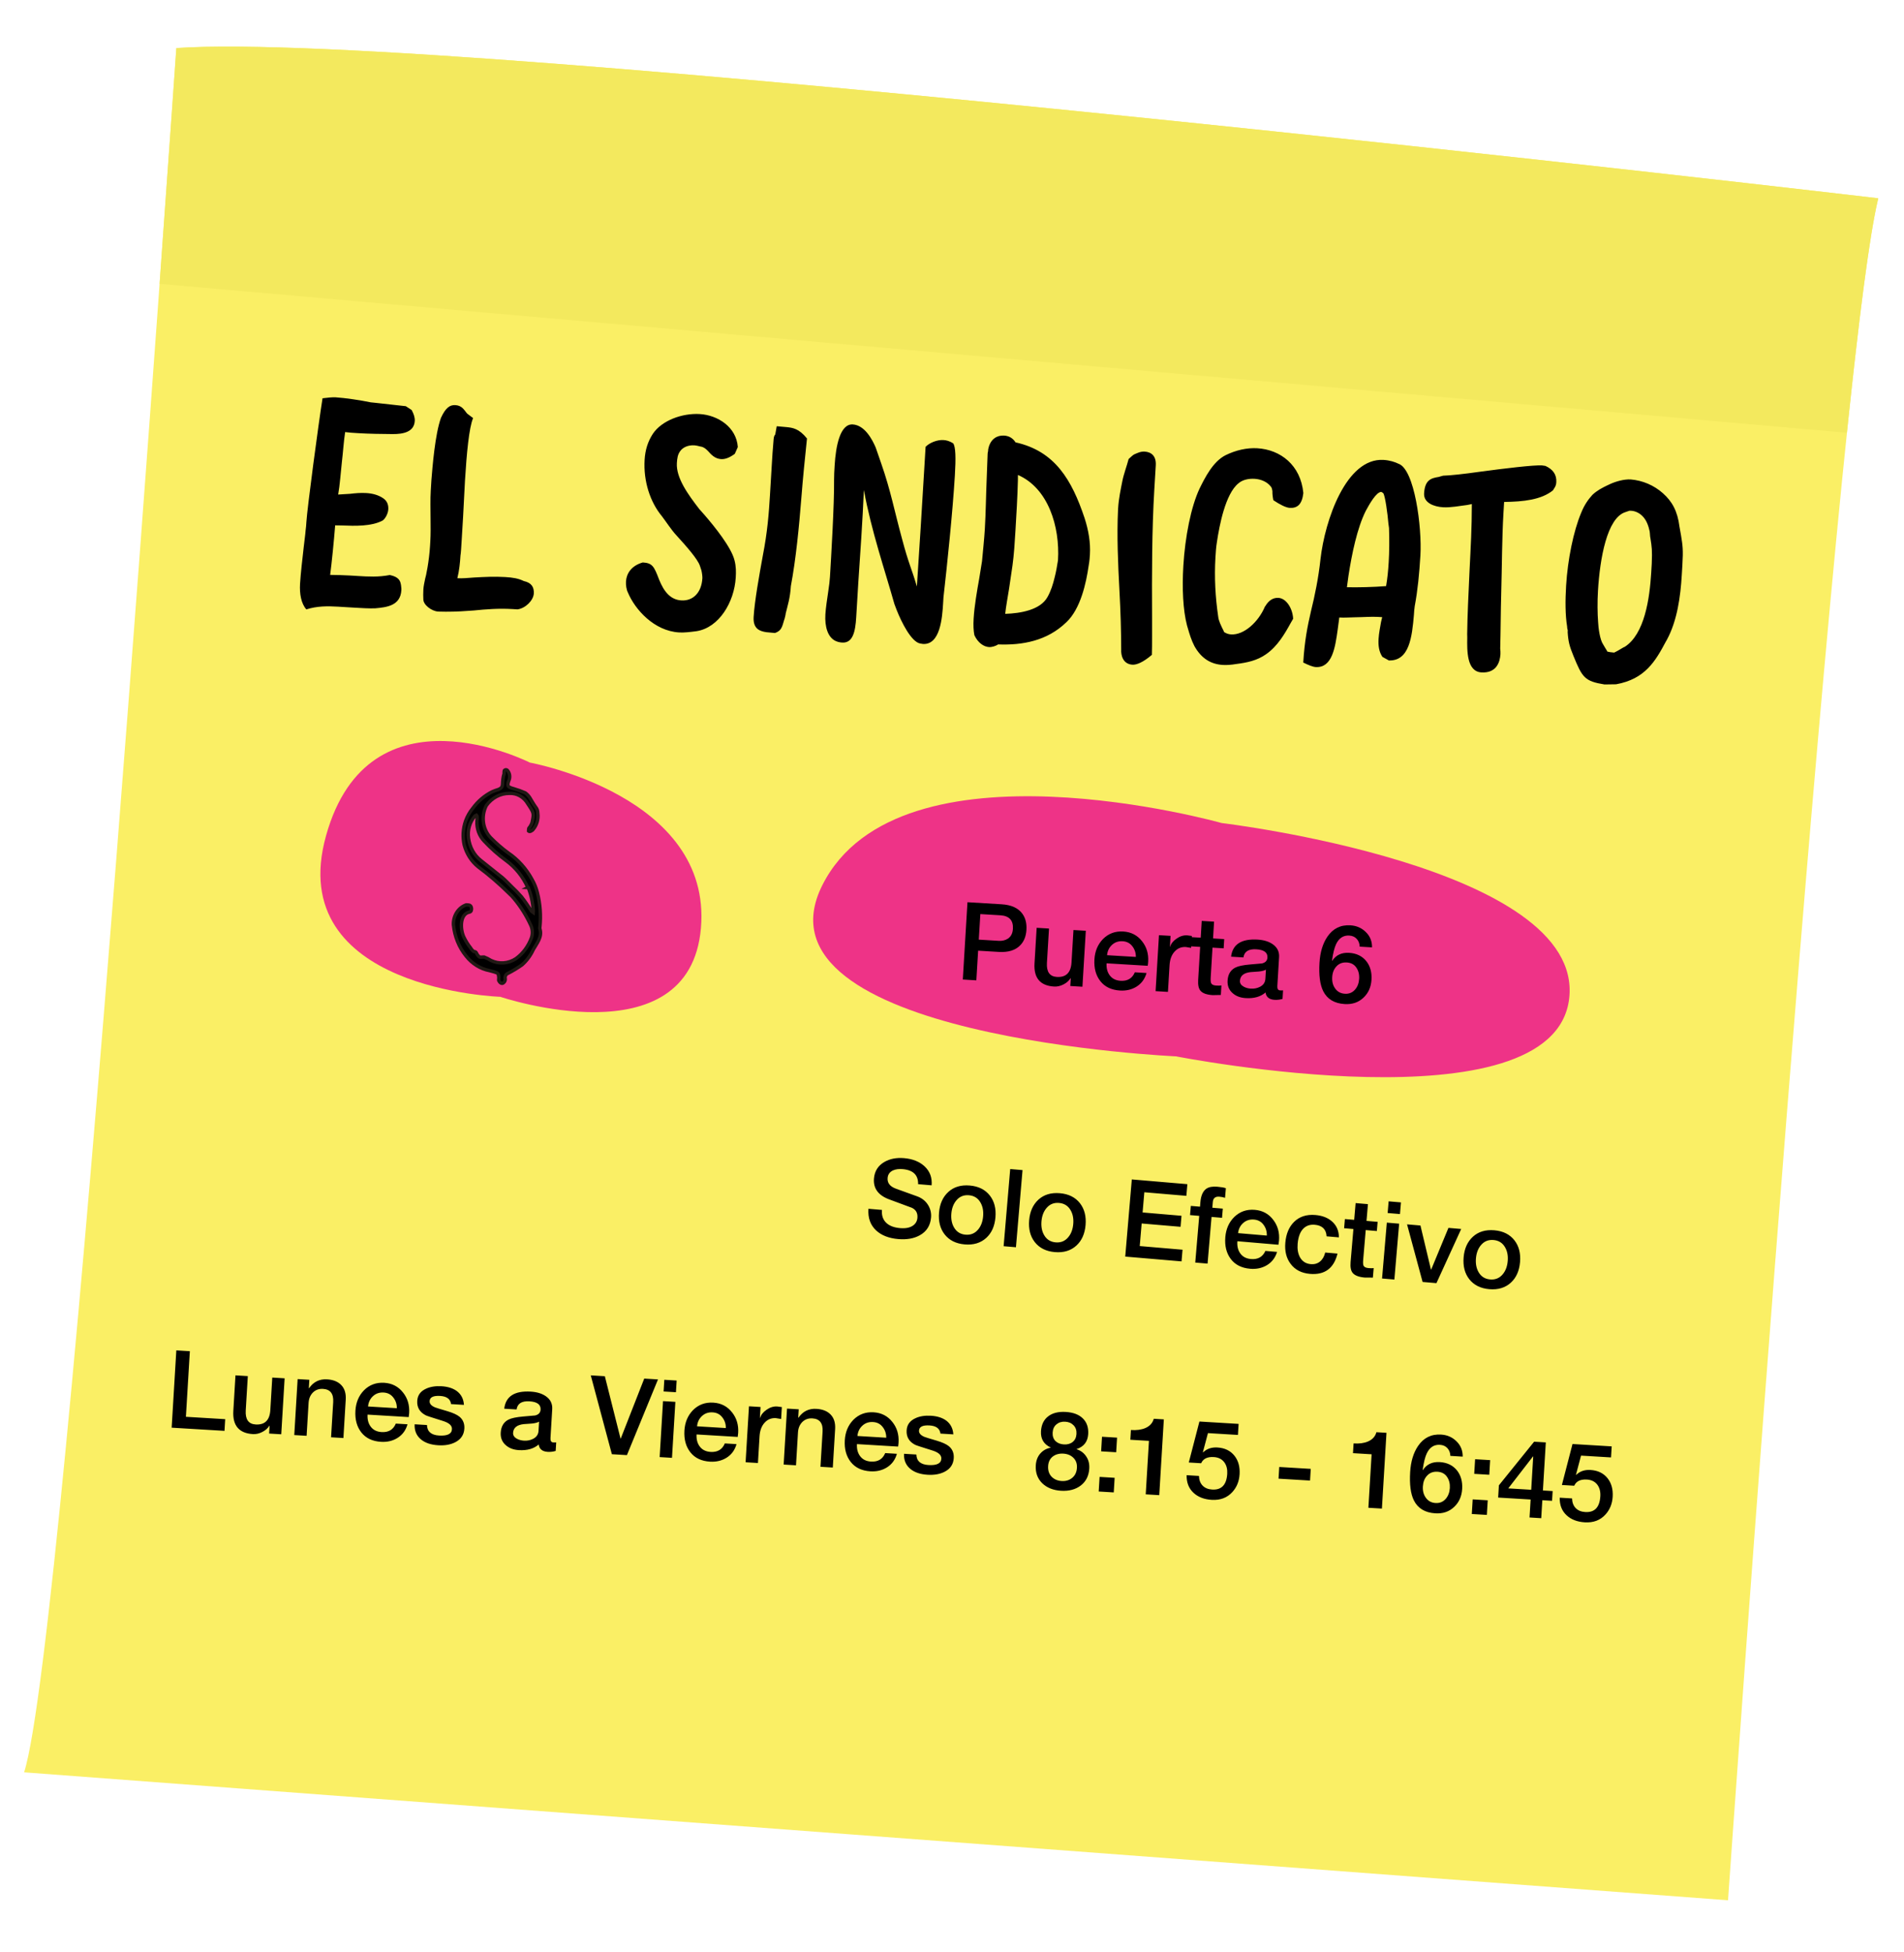
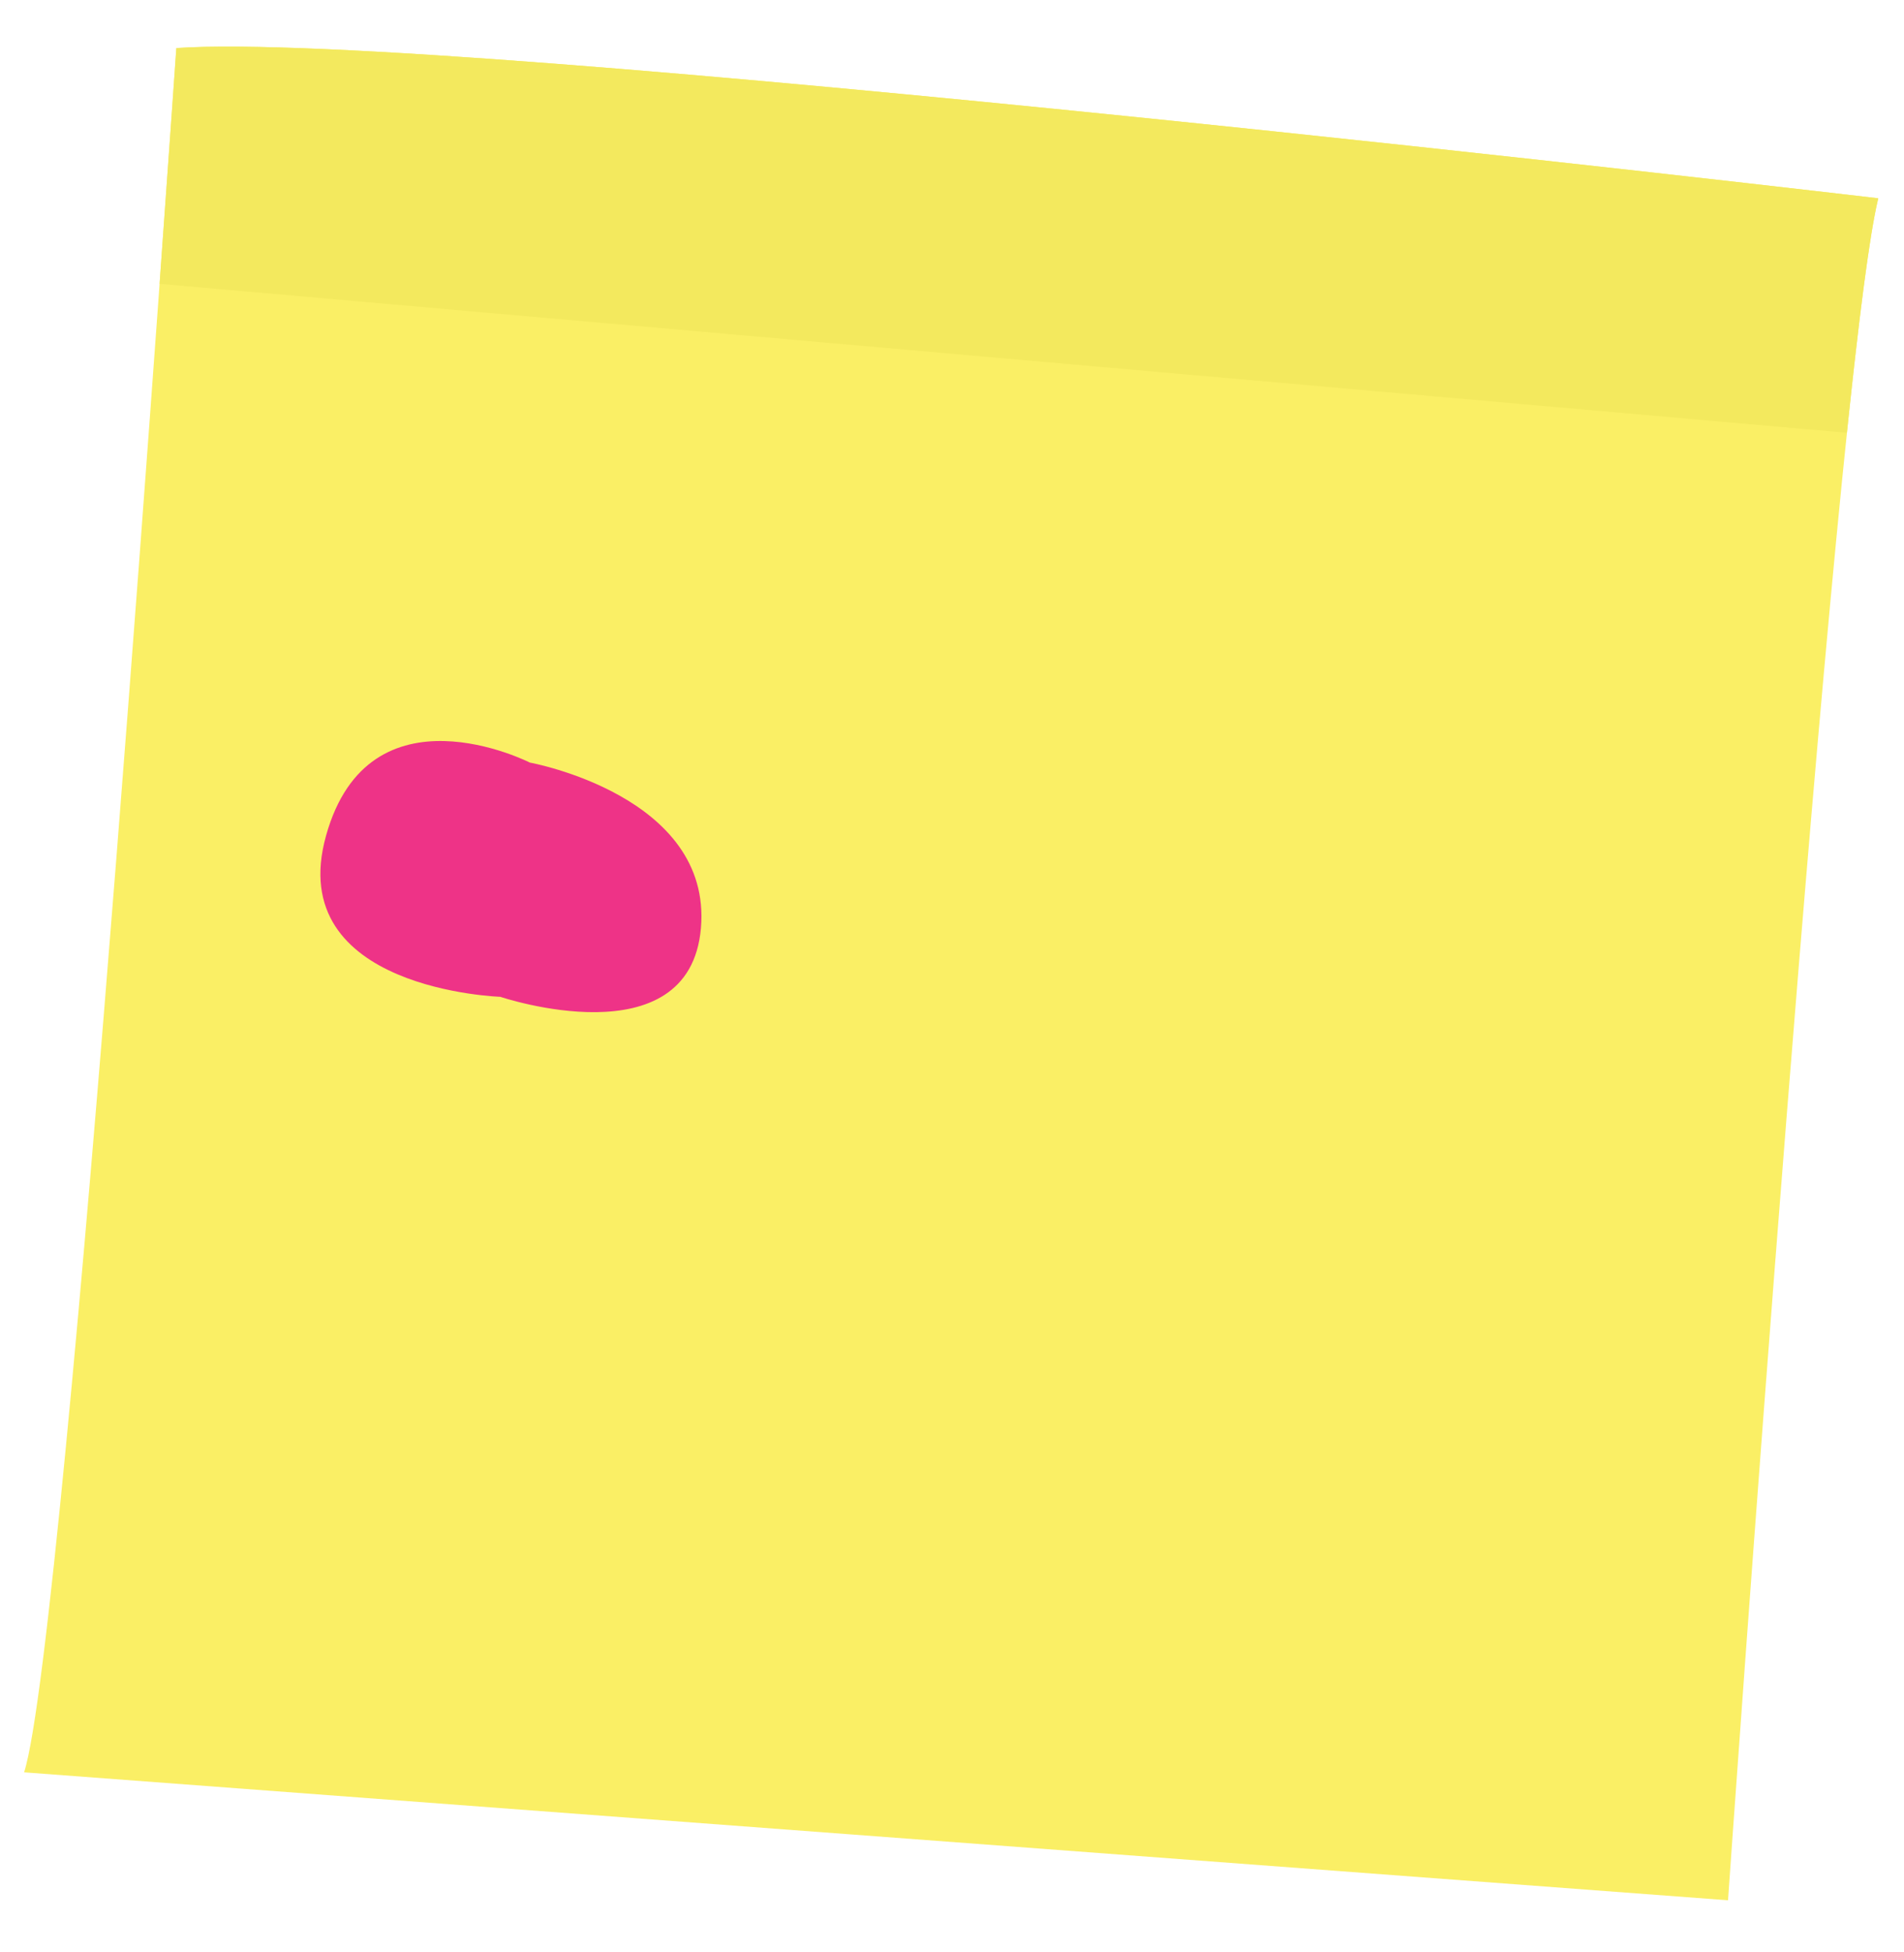
<svg xmlns="http://www.w3.org/2000/svg" width="316" height="324" fill="none" viewBox="0 0 316 324">
  <g filter="url(#filter0_d)">
    <path fill="#FAEF65" d="M286.794 311.379s17.595-252.316 24.934-282.468c0 0-238.315-28.032-282.468-24.933 0 0-18.205 264.391-25.26 286.165l282.794 21.236z" />
    <path fill="#F3E95E" d="M306.523 67.826c1.979-18.97 3.777-33.09 5.204-38.915 0 0-238.315-28.033-282.45-24.932 0 0-1.077 15.438-2.788 39.128l280.034 24.719z" />
    <path fill="#EE3387" fill-rule="evenodd" d="M83.208 161.445s-36.271-1.065-29.093-26.761c7.179-25.695 33.825-12.121 33.825-12.121s30.287 5.483 28.39 27.473c-1.897 21.99-33.3 11.399-33.3 11.399" clip-rule="evenodd" />
-     <path fill="#000" stroke="#211915" stroke-miterlimit="10" stroke-width=".56" d="M89.608 150.174c.427 1.338-.542 2.414-1.102 3.435-.45.977-1.085 1.838-1.864 2.524-.754.53-1.54 1.004-2.351 1.419-.168.061-.308.192-.39.365-.08.173-.097.373-.045.557.008.12-.014.239-.062.347-.048.108-.12.201-.211.269-.304.298-.668-.038-.817-.362-.013-.148-.004-.299.025-.445-.077-.767-.1-.768-.805-.992l-.73-.198c-1.523-.29-2.902-1.147-3.906-2.428-1.177-1.443-1.911-3.258-2.1-5.192-.028-.726.166-1.445.55-2.042.385-.597.937-1.039 1.572-1.256l.38.021c.287.016.468.21.498.527.03.318-.034.603-.373.663-1.549.334-1.516 2.728-.922 4.076.319.675.709 1.306 1.162 1.879.134.231.31.429.518.581.167.01.357.02.462.289.105.269.286.437.422.576.136.139.548.031.834.047.388.149.762.337 1.117.562.66.318 1.381.458 2.104.407.723-.051 1.425-.291 2.05-.7 1.166-.844 2.07-2.06 2.587-3.483.111-.345.156-.711.13-1.075-.024-.363-.118-.716-.274-1.036-.727-1.573-1.642-3.031-2.723-4.333-.277-.341-.58-.657-.904-.944-1.593-1.581-3.286-3.037-5.065-4.36-1.12-.892-1.94-2.166-2.331-3.627-.297-1.317-.22-2.708.223-3.983.282-.776.687-1.492 1.195-2.115.86-1.179 1.963-2.118 3.215-2.738.343-.153.694-.282 1.05-.388.392-.162.642-.359.67-.856.028-.498.066-1.18.267-1.773-.017-.166-.008-.335.028-.498.036-.047.082-.084.133-.109.05-.024.106-.035.162-.032.056.003.11.02.158.05.048.03.089.072.12.123.152.192.256.426.3.678.046.251.03.512-.046.756-.421 1.107-.31 1.244.75 1.541.645.188 1.279.417 1.9.684.289.207.542.471.745.778.33.518.588 1.032.965 1.553.239.274.372.639.373 1.02.07.502.032 1.016-.112 1.501-.144.485-.388.927-.714 1.292-.12-.007-.204.225-.347.217-.055.038-.118.056-.182.052-.065-.003-.126-.028-.176-.072l.022-.393c.008-.131.18-.227.235-.355.137-.204.246-.428.325-.665.326-1.559.326-1.559-.688-3.088-.324-.567-.78-1.028-1.322-1.335-.542-.308-1.149-.451-1.76-.416-.733-.006-1.458.174-2.12.524-.663.35-1.245.862-1.701 1.496-.432.849-.6 1.828-.476 2.785.123.957.53 1.84 1.16 2.512.916.936 1.9 1.791 2.941 2.557 1.626 1.093 2.985 2.603 3.962 4.403.39.674.687 1.408.883 2.179.482 1.874.624 3.838.417 5.78 0 0-.036.209.009.264zm-2.007-6.869c-.815-1.807-2.048-3.344-3.576-4.46-1.312-.958-2.54-2.048-3.668-3.255-.41-.422-.73-.939-.937-1.514-.208-.575-.297-1.194-.263-1.814.036-.207.048-.418.035-.629 0 0 .013-.235-.1-.347l-.271.143c-.419.48-.733 1.059-.918 1.692-.184.632-.235 1.301-.148 1.955.091.748.322 1.466.676 2.11.355.644.826 1.2 1.386 1.633l3.549 2.828c.524.451 1.021.978 1.497 1.451.584.543 1.143 1.118 1.673 1.724.626.772 1.153 1.616 1.682 2.408l.276.2.018-.315c-.081-1.314-.365-2.601-.839-3.806l-.072-.004z" />
-     <path fill="#000" d="M67.349 63.413l-4.73-.525c-.383-.024-.715-.092-1.099-.115-1.614-.338-4.235-.736-5.816-.831-.527-.032-1.398.06-2.173.157-.697 4.382-2.544 18.264-2.683 20.564-.026.431-.055.91-.134 1.434-.038.623-.194 1.624-.309 2.723-.208 1.863-.5 4.298-.606 6.07-.101 1.677.187 3.282 1.042 4.247 1.766-.567 3.544-.556 5.27-.452l2.73.165c1.15.069 2.396.144 3.408.109 1.934-.172 4.209-.42 4.365-3.007.008-.144.017-.287-.05-.772-.103-.68-.252-1.41-1.866-1.748-1.898.367-3.575.266-5.252.165l-1.39-.084c-1.101-.067-2.206-.085-3.263-.1.265-2.004.625-5.59.832-8.222l1.057.016c2.35.094 4.944.154 6.78-.793.449-.262.935-1.146.978-1.865.035-.575-.066-1.302-.803-1.828-.831-.579-1.826-.831-2.832-.892-1.006-.06-1.877.032-2.7.126l-1.98.121c.29-1.617.41-3.582.615-5.397.19-1.575.3-3.396.54-4.968.811.097 1.147.117 2.2.18 1.678.102 3.935.142 5.666.15 1.826.014 3.58-.361 3.69-2.182.035-.575-.17-1.164-.516-1.81l-.971-.636zm5.834 1.939c-.982 2.73-1.402 8.09-1.585 10.339l-.104 1.725c-.09 1.485-.041 3.075-.035 4.566.012 1.395.036 2.599-.045 3.94l-.043.72c-.154 2.538-.693 5.103-.806 5.384-.136.665-.267 1.234-.301 1.81-.04.67-.022 1.152-.003 1.634-.007.914 1.373 1.959 2.427 2.022l.192.012 1.105.018c1.73.008 3.18-.097 4.628-.202 2.08-.211 4.158-.374 6.458-.236l.814.05c1.309-.162 2.638-1.477 2.707-2.626.067-1.102-.42-1.805-1.654-2.072-.887-.438-1.84-.592-3.085-.667-1.773-.106-3.51-.019-5.15.075-1.063.08-1.982.169-2.797.12.318-1.28.444-2.57.516-3.768.068-.333.129-1.339.204-2.585l.234-3.88c.113-1.87.189-3.932.313-5.992.269-4.457.675-8.808 1.346-10.354-.921-.681-1.06-.785-1.101-.884-.448-.556-.793-1.202-1.848-1.266-.91-.054-1.612.432-2.387 2.117zm49.269 4.845c-.232-3.332-3.335-5.298-6.306-5.477-2.922-.177-6.315 1.061-7.795 3.28-.848 1.296-1.27 2.713-1.365 4.294-.217 3.594.923 7.028 2.85 9.357.625.807 1.592 2.308 2.405 3.174 1.669 1.832 3.56 3.965 3.925 5.093l.244.736c.115.488.176 1.069.162 1.309-.15 2.491-1.624 3.797-3.492 3.684-1.821-.11-2.893-1.473-3.688-3.444-.831-2.166-1.084-2.758-2.713-2.856-1.957.555-2.711 1.904-2.786 3.15-.035.575.062 1.35.321 1.846 1.177 2.812 4.329 6.368 8.497 6.62.863.052 1.88-.079 2.898-.21 3.738-.593 6.253-4.817 6.499-8.89.057-.958.064-1.871-.21-2.897-.544-2.149-3.273-5.535-4.936-7.463l-.901-1.016c-1.873-2.421-3.871-5.186-3.723-7.63.046-.766.134-1.434.552-1.986.421-.6 1.264-1.03 2.366-.964.192.012.572.083 1.046.208.524.08.842.387 1.16.695.63.711 1.219 1.323 2.225 1.384.623.038 1.359-.206 2.265-.873l.5-1.124zm7.952 27.6c.321-1.327.728-2.504.85-4.517.849-4.517 1.364-9.871 1.754-14.753.227-2.968.588-6.552.925-9.754-1.342-1.668-2.393-1.779-3.349-1.885-.143-.008-1.53-.14-1.674-.149-.281 1.474-.224 1.333-.224 1.333-.156.183-.266.417-.292.848-.143 1.578-.227 2.968-.305 4.261l-.297 4.936c-.191 3.162-.418 6.13-1.185 10.075-.577 3.187-1.366 7.515-1.528 10.198-.121 2.012 1.059 2.372 2.107 2.531l1.435.135c1.032-.371 1.16-.892 1.525-2.168.003-.048.057-.141.057-.141.068-.332.184-.662.201-.95zm26.179-2.653c.616-5.445 1.528-14.19 1.892-20.227.171-2.827.148-4.848-.302-5.356-.603-.373-1.124-.5-1.603-.53-.958-.057-2.236.395-2.953 1.121l-.199 3.306c-.416 6.9-.82 13.607-1.247 19.881-.917-3.133-1.361-3.737-2.457-7.89-1.262-4.596-1.874-8-3.474-12.568l-.902-2.603c-.547-1.283-1.795-3.715-3.808-3.836-2.108-.127-2.812 3.581-3.006 6.792-.052.862-.104 1.724-.096 2.398.045 4.042-.49 12.906-.683 16.116-.038.623-.138 1.483-.294 2.483-.168 1.192-.396 2.573-.465 3.723-.124 2.06.395 3.822 1.705 4.43.374.167.707.235 1.09.258 1.773.107 2.179-1.84 2.32-4.188l.347-5.75c.144-2.395.348-4.98.501-7.519.165-2.73.327-5.414.426-7.86 1.228 6.758 3.479 13.29 5.063 18.915l.373.984c.792 2.02 2.422 5.291 3.896 5.573l.476.076c2.875.174 3.197-4.375 3.342-6.77l.058-.96zm7.423-24.558l-.018.288c-.062.236-.065.284-.077.476-.008.144-.023.383-.158 4.222-.117 2.734-.14 5.521-.305 8.252-.104 1.725-.315 3.636-.464 5.31l-.461 2.858c-.364 2.045-.802 4.52-.932 6.676-.066 1.102-.025 2.018.123 2.748.596 1.286 1.568 1.922 2.43 1.974.479.029 1.116-.173 1.517-.438 4.03.147 8.113-.569 11.331-3.693 2.345-2.215 3.276-6.486 3.692-9.394.148-.857.182-1.432.205-1.815.122-2.013-.236-4.054-.884-6.065-2.119-6.33-4.908-11.115-11.457-12.568-.484-.75-1.137-1.078-1.904-1.124-1.15-.07-2.196.54-2.573 2.008l-.065.285zm3.461 23.146l.569-3.86c.257-1.86.375-3.825.491-5.741.167-2.78.338-5.606.409-8.391.021-.335-.013-.578.007-.913 5.014 2.177 6.987 8.548 6.649 14.154-.154.952-.307 1.904-.557 2.851-.258 1.09-.618 2.271-1.208 3.293-1.184 2.093-4.393 2.669-6.995 2.752.121-1.194.402-2.668.635-4.145zm24.352-20.508c.095-1.58-.78-2.21-1.835-2.274-.718-.044-1.265.26-1.759.47-.248.13-.505.403-.912.763-.252.995-.826 2.547-1.037 3.64-.278 1.426-.607 2.897-.705 4.526l-.015.24c-.209 4.267-.01 8.944.24 13.575.184 3.329.278 6.556.285 9.634-.058.959.287 2.422 1.868 2.517.671.041 1.754-.375 3.224-1.633.056-1.727.017-4.278.031-6.105-.037-7.36-.029-14.668.372-21.328l.243-4.025zm18.113 23.453c-1.066 2.532-3.46 4.744-5.616 4.614-.383-.023-.809-.145-1.177-.407l-.04-.147c-.43-.843-.857-1.735-.915-2.363-.477-3.251-.664-6.532-.462-9.886.049-.815.101-1.677.252-2.582.401-2.668 1.392-7.946 3.565-9.69.661-.586 1.684-.813 2.69-.752 1.054.063 2.085.51 2.665 1.267.183.155.256.544.286.834-.02.336.041.916.153 1.452 1.11.74 2.09 1.232 2.713 1.27 1.293.078 2.055-.598 2.264-2.46-.442-4.644-3.798-7.202-7.631-7.433-1.725-.104-3.577.313-5.312 1.17-2.084 1.077-3.399 3.739-4.275 5.513-1.434 3.04-2.408 8.03-2.697 12.82-.225 3.738-.058 7.355.606 9.895l.16.539c.238.832.558 1.909 1.075 2.902 1.173 2.09 2.753 3.003 4.717 3.121.623.038 1.395-.012 2.221-.154 1.793-.229 3.448-.562 4.955-1.625 1.907-1.328 3.089-3.372 4.114-5.234l.376-.65c-.087-1.737-1.142-3.387-2.436-3.465-.814-.05-1.559.338-2.147 1.313l-.104.138zm20.571 8.934c3.408.109 3.842-3.904 4.16-7.588.026-.43.061-1.006.135-1.434.494-2.615.76-5.436.939-8.407.28-4.648-.963-14.34-3.65-15.223-.561-.274-1.409-.566-2.463-.63-6.229-.375-9.745 10.089-10.464 16.44-.332 3.106-.945 6.099-1.58 8.657-.584 2.514-1.067 4.937-1.284 8.531.888.438 1.592.721 2.071.749 2.731.165 3.224-3.219 3.645-6.223l.265-2.004c1.006.06 1.347-.015 2.647-.033 1.347-.015 2.7-.126 3.754-.062l.719.043-.193.806c-.15.905-.349 1.806-.41 2.812-.066 1.102.065 2.12.639 2.972l1.07.594zm.026-21.975c.073 1.977.048 3.995-.053 5.672-.084 1.389-.21 2.68-.432 3.965-2.029.166-4.871.235-6.502.185l.259-1.908c.555-3.621 1.438-7.896 2.859-10.743.597-1.119 1.781-3.211 2.595-3.162.048.003.186.107.324.212.31.451.711 3.36.85 5.052l.1.727zm27.574-6.849c.167-.374.179-.566.19-.758.078-1.293-.591-2.151-1.808-2.705-.144-.01-.476-.077-.572-.083-1.342-.08-6.185.493-10.355 1.059-2.619.371-4.894.618-6.049.645-.342.076-.686.2-.686.2-1.311.209-2.337.483-2.473 2.735-.095 1.581 1.646 2.215 3.131 2.305 1.294.078 2.754-.219 4.062-.38l.731-.149c-.003 4.04-.18 6.962-.386 11.181-.171 3.645-.355 7.48-.387 10.412-.012.192.028.338.013.578-.034 2.162-.098 5.62 2.346 5.767 2.491.151 3.083-1.689 3.164-3.031.017-.287-.008-.673-.041-.916.083-2.976.076-6.054.168-9.174.131-4.56.118-9.13.375-13.394l.106-1.773c3.225-.046 6.129-.352 8.098-1.916l.373-.603zm9.135-.459l-.545.256c-.792.385-1.636.815-2.401 1.538-.618.684-1.296 1.557-1.862 2.965-1.289 3.048-2.249 7.8-2.509 12.111-.15 2.492-.148 4.848.168 6.79-.012.192.028.339.106.632l-.017.288c.099 1.545.292 2.326.964 3.953 1.466 3.599 1.862 4.2 5.148 4.734l1.925-.028c4.813-.864 6.531-3.838 8.266-7.099l.162-.279c1.732-3.214 2.259-7.173 2.476-10.767l.101-1.677c.15-2.491.05-3.219-.232-4.919l-.252-1.41c-.323-2.615-1.237-4.21-2.743-5.55-1.506-1.341-3.382-2.128-5.344-2.294-1.102-.067-2.472.332-3.411.756zm5.353 5.324c.681.666 1.007 1.647 1.194 2.524.07.437.047.82.125 1.114.243 1.553.313 1.99.225 4.245l-.092 1.533c-.257 4.264-1.094 10.177-4.395 12.286l-.198.084c-.598.349-1.348.833-1.887.993l.296-.127c-.431-.026-.907-.103-1.096-.162.048.003-.306-.499-.523-.897l-.174-.299c-.532-.754-.797-2.741-.835-3.705-.108-1.401-.136-3.326-.023-5.195.323-5.366 1.497-12.076 4.537-13.047l.589-.204c.099-.043.243-.034.435-.022.622.037 1.324.368 1.822.879zM28.49 232.944l.774-12.829 2.246.135-.656 10.889 6.522.393-.117 1.94-8.768-.528zm18.748-8.193l-.56 9.289-2.013-.121.078-1.294-.036-.002c-.279.44-.678.788-1.199 1.046-.508.258-1.02.371-1.535.34-2.312-.14-3.394-1.425-3.248-3.857l.355-5.893 2.049.124-.344 5.695c-.09 1.486.459 2.264 1.645 2.335 1.521.092 2.333-.706 2.434-2.395l.325-5.391 2.049.124zm1.6 9.419l.56-9.289 1.94.117-.082 1.366.034.038c.725-1.063 1.722-1.555 2.992-1.479 1.03.062 1.816.38 2.359.954.554.574.8 1.376.738 2.407l-.384 6.378-2.048-.123.352-5.84c.083-1.389-.48-2.121-1.69-2.193-.67-.041-1.23.16-1.677.602-.435.442-.674 1.011-.716 1.706l-.33 5.48-2.048-.124zm18.992-2.984l-6.828-.412c-.047.779.118 1.432.495 1.959.41.578 1.022.892 1.837.941 1.15.069 1.935-.401 2.357-1.409l1.94.117c-.275.981-.82 1.73-1.632 2.246-.8.505-1.72.726-2.763.663-1.425-.086-2.512-.603-3.26-1.549-.749-.947-1.079-2.151-.99-3.612.081-1.366.552-2.492 1.41-3.378.91-.919 2.035-1.338 3.377-1.257 1.305.079 2.348.623 3.13 1.632.748.946 1.082 2.073 1.004 3.378-.014.228-.04.455-.077.681zm-6.747-1.759l4.78.288c.005-.685-.194-1.28-.596-1.785-.39-.505-.921-.777-1.592-.818-.695-.042-1.284.157-1.767.597-.483.44-.758 1.012-.825 1.718zm7.732 2.954l2.049.124c.03 1.084.699 1.665 2.004 1.744 1.414.085 2.127-.281 2.14-1.098.011-.576-.503-1.022-1.542-1.337-1.735-.537-2.672-.846-2.811-.927-1.003-.517-1.472-1.315-1.407-2.393.056-.922.535-1.59 1.437-2.005.718-.341 1.586-.481 2.604-.42 1.043.063 1.886.33 2.53.802.725.548 1.118 1.311 1.18 2.289l-2.139-.129c-.106-.836-.71-1.287-1.812-1.354-1.126-.067-1.708.216-1.746.851-.026.431.271.78.892 1.045.117.056.796.265 2.036.628.922.272 1.595.577 2.019.915.595.493.868 1.153.818 1.979-.061 1.018-.557 1.77-1.488 2.255-.782.409-1.73.581-2.844.513-1.222-.073-2.176-.395-2.863-.966-.756-.622-1.108-1.461-1.057-2.516zm20.561 1.096l.093-1.528c-.274.152-.665.255-1.173.308l-1.377.098c-1.125.124-1.713.606-1.764 1.444-.024.407.185.733.627.976.337.188.733.296 1.189.324.55.033 1.056-.069 1.515-.306.558-.291.855-.73.89-1.316zm2.273-3.596l-.288 4.779c-.028.467.12.711.443.73.191.012.36.01.505-.006l-.086 1.42c-.452.129-.888.181-1.307.155-.91-.054-1.415-.464-1.513-1.227-.812.709-1.907 1.021-3.285.938-.898-.054-1.62-.326-2.168-.816-.618-.53-.9-1.226-.848-2.089.062-1.03.49-1.749 1.284-2.158.484-.248 1.306-.42 2.466-.519l1.957-.17c.573-.134.876-.458.907-.973.05-.839-.565-1.297-1.847-1.374-1.282-.077-1.994.373-2.137 1.35l-2.048-.124c.244-2.053 1.713-2.998 4.408-2.836 1.018.062 1.85.316 2.497.764.761.527 1.115 1.245 1.06 2.156zm9.9 7.467l-3.503-13.086 2.336.14 2.604 10.346.036.002 3.9-9.953 2.282.137-5.157 12.565-2.498-.151zm7.93.478l.56-9.289 2.048.123-.56 9.29-2.048-.124zm.656-10.888l.117-1.941 2.048.124-.117 1.94-2.048-.123zm12.299 7.54l-6.828-.412c-.047.779.118 1.432.495 1.959.41.578 1.022.891 1.837.941 1.15.069 1.935-.401 2.357-1.409l1.94.117c-.275.981-.819 1.73-1.632 2.246-.8.504-1.721.725-2.763.663-1.425-.086-2.512-.603-3.26-1.549-.749-.947-1.079-2.151-.991-3.613.082-1.365.553-2.491 1.412-3.377.909-.919 2.034-1.338 3.376-1.257 1.305.079 2.348.623 3.129 1.631.749.947 1.083 2.073 1.005 3.379-.014.228-.04.454-.077.681zm-6.747-1.76l4.78.289c.005-.685-.194-1.28-.596-1.785-.39-.505-.921-.777-1.592-.818-.695-.042-1.284.157-1.767.597-.483.44-.758 1.012-.825 1.717zm8.056 5.968l.56-9.289 1.922.116-.108 1.797.036.002c.151-.508.508-.955 1.072-1.342.566-.399 1.153-.58 1.764-.543.156.009.413.043.77.1l-.119 1.977c-.476-.089-.768-.137-.875-.143-.731-.044-1.341.196-1.829.719-.526.546-.819 1.315-.879 2.31l-.266 4.42-2.048-.124zm6.316.381l.56-9.289 1.941.117-.083 1.365.034.038c.725-1.062 1.723-1.555 2.993-1.478 1.03.062 1.816.38 2.359.953.554.575.8 1.377.738 2.407l-.385 6.379-2.048-.124.352-5.839c.084-1.39-.479-2.121-1.689-2.194-.671-.04-1.23.16-1.677.602-.435.443-.674 1.012-.716 1.706l-.33 5.48-2.049-.123zm18.992-2.985l-6.827-.411c-.047.778.118 1.431.495 1.959.41.578 1.022.891 1.836.94 1.15.07 1.936-.4 2.357-1.408l1.941.117c-.276.981-.82 1.729-1.632 2.245-.8.505-1.721.726-2.763.663-1.426-.086-2.512-.602-3.261-1.549-.748-.946-1.078-2.15-.99-3.612.082-1.365.553-2.491 1.412-3.377.909-.919 2.034-1.338 3.375-1.257 1.306.079 2.349.622 3.13 1.631.748.947 1.083 2.073 1.004 3.379-.013.227-.039.454-.077.68zm-6.746-1.759l4.779.288c.005-.685-.193-1.28-.595-1.785-.391-.504-.921-.777-1.592-.817-.695-.042-1.284.157-1.767.597-.484.439-.759 1.012-.825 1.717zm7.732 2.955l2.048.123c.031 1.084.699 1.665 2.005 1.744 1.413.085 2.127-.28 2.14-1.097.011-.577-.503-1.022-1.542-1.337-1.735-.538-2.672-.847-2.812-.927-1.002-.517-1.471-1.315-1.406-2.393.055-.923.534-1.591 1.437-2.005.718-.342 1.586-.482 2.604-.42 1.042.062 1.886.33 2.53.801.725.549 1.117 1.312 1.179 2.289l-2.138-.129c-.106-.835-.71-1.287-1.812-1.353-1.126-.068-1.708.216-1.747.85-.026.432.272.78.893 1.046.117.055.796.264 2.036.628.921.272 1.594.577 2.019.915.595.493.868 1.152.818 1.979-.061 1.018-.557 1.769-1.488 2.254-.782.41-1.73.581-2.844.514-1.222-.074-2.177-.396-2.863-.966-.756-.623-1.109-1.461-1.057-2.516zM176.202 241.797c.695.042 1.277-.134 1.745-.526.481-.392.743-.947.786-1.666.041-.683-.154-1.235-.585-1.658-.42-.422-.977-.654-1.672-.696-.694-.042-1.281.121-1.76.489-.467.369-.721.894-.762 1.577-.044.719.144 1.301.561 1.747.43.447.993.691 1.687.733zm-.097 1.617c-1.306-.079-2.35-.496-3.134-1.253-.784-.768-1.139-1.758-1.066-2.967.047-.779.291-1.426.73-1.94.453-.526 1.038-.857 1.755-.994l.001-.018c-1.157-.539-1.698-1.443-1.621-2.713.065-1.078.457-1.896 1.176-2.453.719-.57 1.702-.817 2.948-.742 1.245.075 2.191.438 2.837 1.09.647.641.937 1.5.873 2.578-.077 1.269-.722 2.102-1.936 2.498l-.001.018c.695.222 1.23.621 1.604 1.196.387.565.557 1.236.51 2.015-.073 1.209-.544 2.149-1.414 2.818-.869.657-1.956.946-3.262.867zm.691-11.463c-.575-.035-1.059.11-1.451.435-.391.313-.605.769-.641 1.368-.035.575.117 1.041.456 1.398.352.346.822.537 1.409.572.586.035 1.069-.098 1.448-.4.392-.313.605-.757.64-1.332.036-.598-.122-1.077-.473-1.435-.35-.369-.813-.572-1.388-.606zm5.955 4.921l.146-2.426 2.497.151-.146 2.426-2.497-.151zm-.402 6.666l.146-2.426 2.497.151-.146 2.425-2.497-.15zm5.248-8.592l.098-1.617c.933.068 1.733-.04 2.399-.324.741-.328 1.205-.841 1.392-1.539l1.671.101-.759 12.577-2.246-.136.535-8.876-3.09-.186zm9.702 3.777l1.763-6.8 6.504.392-.111 1.832-4.977-.3-.839 3.16.034.038c.613-.601 1.405-.871 2.375-.813 1.222.074 2.168.534 2.838 1.379.637.808.918 1.829.843 3.063-.07 1.162-.466 2.142-1.187 2.94-.863.957-2.007 1.393-3.433 1.307-1.257-.075-2.262-.461-3.014-1.155-.797-.733-1.183-1.712-1.157-2.937l2.048.123c.02.675.222 1.21.607 1.606.385.396.912.614 1.583.654 1.557.094 2.392-.781 2.503-2.626.045-.743-.11-1.365-.465-1.867-.399-.553-.988-.853-1.767-.9-1.066-.064-1.766.278-2.099 1.027l-2.049-.123zm14.896 2.683l.117-1.94 5.228.315-.117 1.94-5.228-.315zm12.355-4.232l.097-1.617c.934.068 1.734-.04 2.4-.324.741-.328 1.205-.841 1.391-1.539l1.671.1-.758 12.578-2.246-.136.535-8.876-3.09-.186zm13.704 8.274c.695.042 1.262-.195 1.702-.709.401-.469.623-1.063.667-1.781.043-.719-.112-1.336-.466-1.85-.353-.526-.883-.81-1.59-.853-.718-.043-1.297.18-1.735.671-.412.444-.639 1.031-.683 1.762-.044.731.111 1.347.465 1.849.387.565.934.868 1.64.911zm4.504-7.699l-2.048-.124c-.017-.518-.178-.942-.483-1.273-.304-.343-.719-.53-1.246-.562-.97-.059-1.696.409-2.176 1.401-.289.596-.518 1.514-.689 2.754l.033.038c.623-.96 1.558-1.403 2.803-1.328 1.222.074 2.174.534 2.857 1.381.647.82.934 1.847.86 3.081-.075 1.234-.526 2.234-1.353 3.002-.816.768-1.847 1.115-3.093 1.04-1.713-.103-2.902-.818-3.567-2.145-.536-1.078-.742-2.647-.618-4.707.106-1.749.541-3.19 1.307-4.322.923-1.363 2.2-1.995 3.829-1.897 1.018.062 1.873.438 2.564 1.129.693.679 1.033 1.523 1.02 2.532zm1.913 2.856l.147-2.426 2.497.151-.146 2.426-2.498-.151zm-.401 6.666l.146-2.426 2.497.151-.146 2.425-2.497-.15zm13.417-3.808l-.098 1.617-1.617-.097-.18 2.983-1.94-.117.18-2.983-5.391-.325.123-2.03 5.846-7.24 1.941.117-.481 7.978 1.617.097zm-3.26-5.75l-4.107 5.306 3.809.23.334-5.534-.036-.002zm4.793 4.743l1.763-6.8 6.504.392-.111 1.832-4.977-.3-.839 3.16.033.038c.614-.601 1.405-.871 2.376-.813 1.221.074 2.167.534 2.838 1.379.636.808.917 1.829.843 3.063-.07 1.162-.466 2.142-1.187 2.94-.863.957-2.008 1.393-3.433 1.307-1.258-.075-2.262-.461-3.014-1.155-.797-.733-1.183-1.712-1.157-2.937l2.048.123c.019.675.222 1.21.606 1.606.385.396.913.614 1.584.654 1.557.094 2.391-.781 2.503-2.626.044-.743-.111-1.365-.465-1.867-.399-.553-.988-.853-1.767-.9-1.066-.064-1.766.278-2.1 1.027l-2.048-.123z" />
-     <path fill="#EE3387" fill-rule="evenodd" d="M195.522 171.336s-71.826-3.06-59.034-28.441c12.792-25.38 66.261-10.301 66.261-10.301s60.228 7.163 57.683 29.117c-2.546 21.953-65.262 9.605-65.262 9.605" clip-rule="evenodd" />
-     <path fill="#000" d="M162.703 147.706l-.256 4.24 3.288.199c.599.036 1.111-.084 1.536-.359.514-.341.793-.884.838-1.626.085-1.414-.609-2.165-2.083-2.254l-3.323-.2zm-2.909 10.861l.773-12.829 5.66.341c1.629.098 2.787.631 3.474 1.598.499.703.716 1.582.652 2.636-.062 1.042-.383 1.876-.962 2.503-.798.877-2.012 1.267-3.641 1.169l-3.414-.206-.296 4.923-2.246-.135zm20.414-8.093l-.561 9.29-2.012-.122.078-1.293-.036-.003c-.279.44-.678.789-1.199 1.046-.508.258-1.02.371-1.535.34-2.312-.139-3.395-1.424-3.248-3.856l.355-5.893 2.049.123-.344 5.696c-.089 1.485.459 2.264 1.645 2.335 1.521.092 2.332-.707 2.434-2.396l.325-5.39 2.049.123zm10.274 5.813l-6.827-.411c-.047.778.118 1.431.495 1.959.41.578 1.022.891 1.836.94 1.15.07 1.936-.4 2.357-1.408l1.941.117c-.276.981-.82 1.729-1.632 2.245-.8.505-1.721.726-2.763.663-1.426-.086-2.512-.602-3.261-1.549-.748-.946-1.078-2.151-.99-3.612.082-1.365.553-2.491 1.412-3.377.909-.919 2.034-1.338 3.375-1.257 1.306.079 2.349.622 3.13 1.631.748.947 1.083 2.073 1.004 3.379-.013.227-.039.454-.077.68zm-6.746-1.759l4.779.288c.005-.685-.193-1.28-.595-1.785-.391-.504-.921-.777-1.592-.817-.695-.042-1.284.157-1.767.597-.484.439-.759 1.012-.825 1.717zm8.055 5.968l.56-9.289 1.923.115-.108 1.797.035.002c.151-.507.509-.955 1.073-1.342.565-.398 1.153-.579 1.764-.542.156.009.412.043.769.1l-.119 1.977c-.475-.089-.767-.137-.875-.143-.73-.044-1.34.195-1.828.719-.526.545-.819 1.315-.879 2.309l-.266 4.42-2.049-.123zm5.851-7.438l.092-1.527 1.545.093.168-2.785 2.048.124-.168 2.785 1.851.111-.092 1.527-1.851-.111-.299 4.959c-.029.479 0 .799.086.961.119.223.394.348.825.374.384.023.673.017.867-.02l-.095 1.581c-.903.018-1.348.027-1.336.028-1.006-.061-1.689-.306-2.048-.736-.303-.355-.429-.952-.379-1.791l.331-5.48-1.545-.093zm12.369 5.398l.092-1.527c-.273.152-.664.255-1.172.308l-1.377.098c-1.125.124-1.713.606-1.764 1.444-.024.407.185.732.627.975.337.189.733.297 1.188.325.551.033 1.056-.069 1.515-.306.559-.291.856-.73.891-1.317zm2.273-3.595l-.288 4.779c-.028.467.119.71.443.73.191.012.36.01.505-.006l-.086 1.42c-.452.129-.888.181-1.307.155-.911-.055-1.415-.464-1.513-1.227-.812.709-1.907 1.021-3.285.938-.898-.054-1.621-.326-2.169-.816-.617-.53-.899-1.226-.847-2.089.062-1.03.49-1.749 1.284-2.158.484-.248 1.305-.42 2.465-.519l1.958-.17c.573-.134.875-.459.906-.974.051-.838-.565-1.296-1.846-1.373-1.282-.077-1.994.372-2.137 1.35l-2.049-.124c.244-2.053 1.714-2.998 4.409-2.836 1.018.062 1.85.316 2.497.764.761.527 1.115 1.245 1.06 2.156zm10.922 6.068c.695.042 1.262-.194 1.702-.709.401-.469.623-1.062.666-1.781.044-.719-.112-1.335-.465-1.849-.353-.527-.883-.811-1.59-.854-.718-.043-1.297.181-1.735.671-.412.444-.64 1.032-.684 1.762-.044.731.112 1.347.466 1.85.387.564.933.867 1.64.91zm4.504-7.699l-2.049-.123c-.016-.518-.177-.943-.482-1.274-.304-.343-.719-.53-1.246-.562-.971-.058-1.696.409-2.177 1.402-.288.595-.518 1.513-.689 2.753l.034.038c.623-.96 1.557-1.402 2.803-1.327 1.222.073 2.174.533 2.856 1.38.648.82.935 1.848.86 3.081-.074 1.234-.525 2.235-1.353 3.002-.815.769-1.846 1.115-3.092 1.04-1.713-.103-2.902-.818-3.567-2.144-.536-1.079-.742-2.648-.618-4.708.105-1.749.541-3.189 1.306-4.321.924-1.363 2.2-1.996 3.829-1.897 1.019.061 1.873.437 2.565 1.128.693.679 1.032 1.523 1.02 2.532zM144.133 196.613l2.242.191c-.08.932.177 1.665.77 2.197.526.467 1.273.741 2.242.824.921.078 1.637-.065 2.15-.431.436-.312.677-.737.723-1.275.068-.789-.24-1.345-.923-1.669-.093-.044-1.336-.505-3.73-1.384-1.845-.675-2.698-1.838-2.557-3.488.103-1.207.675-2.116 1.714-2.726.925-.535 2.021-.749 3.289-.641 1.398.12 2.523.565 3.372 1.336.904.836 1.302 1.893 1.193 3.173l-2.242-.191c.033-1.515-.824-2.347-2.569-2.496-.622-.053-1.152.016-1.59.208-.551.254-.852.674-.902 1.26-.07.825.391 1.418 1.384 1.78.994.349 2.197.783 3.61 1.301.781.308 1.371.804 1.77 1.488.357.621.505 1.284.445 1.989-.115 1.339-.734 2.322-1.86 2.949-.974.543-2.166.754-3.577.634-1.554-.133-2.772-.604-3.655-1.414-.972-.89-1.405-2.095-1.299-3.615zm16.116 4.301c.861.074 1.56-.216 2.098-.869.469-.562.742-1.291.819-2.188.075-.885-.071-1.644-.438-2.277-.419-.735-1.059-1.139-1.92-1.212-.861-.073-1.56.216-2.097.869-.47.562-.742 1.285-.818 2.17-.076.897.069 1.662.437 2.296.419.734 1.059 1.138 1.919 1.211zm-.137 1.614c-1.459-.124-2.573-.683-3.344-1.676-.737-.954-1.044-2.161-.92-3.619.124-1.447.636-2.584 1.538-3.41.914-.837 2.101-1.194 3.56-1.069 1.458.124 2.573.683 3.343 1.676.738.954 1.045 2.155.921 3.601-.124 1.459-.63 2.596-1.519 3.412-.927.848-2.121 1.21-3.579 1.085zm6.456.298l1.092-12.805 2.045.174-1.093 12.806-2.044-.175zm8.639-.636c.861.074 1.56-.216 2.097-.869.47-.562.743-1.291.819-2.188.076-.885-.07-1.644-.438-2.277-.419-.735-1.059-1.138-1.92-1.212-.861-.073-1.56.216-2.097.869-.47.562-.742 1.286-.818 2.17-.076.897.069 1.662.437 2.296.419.734 1.059 1.138 1.92 1.211zm-.138 1.614c-1.459-.124-2.573-.683-3.343-1.676-.738-.954-1.045-2.16-.92-3.619.123-1.447.636-2.583 1.537-3.41.915-.837 2.101-1.193 3.56-1.069 1.459.124 2.573.683 3.344 1.676.737.954 1.044 2.155.921 3.602-.125 1.458-.631 2.595-1.52 3.411-.927.848-2.12 1.21-3.579 1.085zm11.681.744l1.092-12.805 9.219.786-.165 1.937-6.977-.595-.286 3.354 6.456.551-.156 1.829-6.456-.551-.32 3.748 7.102.606-.165 1.937-9.344-.797zm10.756-6.886l.13-1.525 1.525.13.065-.771c.092-1.076.42-1.813.984-2.21.422-.29 1.028-.4 1.817-.333.657.056 1.132.139 1.424.248l-.136 1.596c-.257-.094-.571-.157-.942-.189-.669-.057-1.032.237-1.087.883l-.081.951 1.74.148-.13 1.525-1.74-.149-.661 7.748-2.044-.174.661-7.748-1.525-.13zm14.673 4.919l-6.815-.582c-.067.777.082 1.434.446 1.971.395.588.999.917 1.812.986 1.148.098 1.945-.352 2.392-1.35l1.937.166c-.3.974-.863 1.709-1.688 2.204-.812.485-1.738.683-2.778.594-1.423-.121-2.497-.665-3.221-1.63-.725-.965-1.025-2.177-.901-3.635.117-1.363.615-2.477 1.496-3.341.931-.896 2.067-1.287 3.406-1.173 1.303.111 2.332.681 3.088 1.709.724.965 1.031 2.099.92 3.402-.02.227-.051.454-.094.679zm-6.701-1.927l4.771.407c.022-.684-.161-1.284-.551-1.799-.378-.514-.901-.8-1.571-.857-.693-.059-1.287.125-1.781.553-.494.427-.784.993-.868 1.696zm16.735.705l-2.045-.174c-.068-1.174-.724-1.814-1.968-1.92-.681-.059-1.255.103-1.721.485-.635.524-1.006 1.414-1.113 2.669-.074.873.049 1.612.371 2.218.385.707.99 1.096 1.815 1.166.598.051 1.104-.092 1.518-.43.428-.349.717-.848.869-1.498l2.044.175c-.606 2.453-2.129 3.575-4.568 3.367-1.411-.12-2.484-.675-3.218-1.665-.704-.927-.996-2.096-.876-3.507.126-1.471.61-2.622 1.451-3.454.895-.887 2.078-1.268 3.548-1.142 1.136.097 2.051.452 2.746 1.065.762.667 1.144 1.549 1.147 2.645zm.864-1.516l.13-1.524 1.542.131.238-2.78 2.044.175-.237 2.78 1.847.157-.13 1.525-1.847-.158-.422 4.95c-.041.479-.02.799.062.963.113.227.385.358.815.395.383.032.672.033.867.002l-.134 1.578-1.337-.006c-1.004-.085-1.68-.348-2.028-.787-.294-.362-.406-.962-.334-1.799l.466-5.47-1.542-.132zm6.298 8.342l.791-9.272 2.044.174-.791 9.272-2.044-.174zm.927-10.869l.165-1.937 2.045.175-.165 1.937-2.045-.175zm5.802 11.443l-2.581-9.56 2.224.19 1.742 7.32.036.003 2.867-6.927 2.117.181-4.109 8.989-2.296-.196zm11.21-.417c.861.074 1.56-.216 2.097-.868.47-.563.743-1.292.819-2.189.076-.885-.07-1.644-.438-2.277-.419-.734-1.059-1.138-1.919-1.212-.861-.073-1.56.216-2.098.869-.469.562-.742 1.286-.817 2.17-.077.897.069 1.662.436 2.296.419.734 1.059 1.138 1.92 1.211zm-.138 1.615c-1.458-.125-2.573-.684-3.343-1.677-.738-.954-1.044-2.16-.92-3.619.123-1.447.636-2.583 1.537-3.41.915-.837 2.102-1.193 3.56-1.069 1.459.125 2.573.683 3.344 1.676.737.955 1.044 2.155.921 3.602-.124 1.458-.631 2.595-1.519 3.411-.928.848-2.121 1.21-3.58 1.086z" />
  </g>
  <defs>
    <filter id="filter0_d" width="316" height="322.184" x="0" y=".892" color-interpolation-filters="sRGB" filterUnits="userSpaceOnUse">
      <feFlood flood-opacity="0" result="BackgroundImageFix" />
      <feColorMatrix in="SourceAlpha" values="0 0 0 0 0 0 0 0 0 0 0 0 0 0 0 0 0 0 127 0" />
      <feOffset dy="4" />
      <feGaussianBlur stdDeviation="2" />
      <feColorMatrix values="0 0 0 0 0 0 0 0 0 0 0 0 0 0 0 0 0 0 0.25 0" />
      <feBlend in2="BackgroundImageFix" result="effect1_dropShadow" />
      <feBlend in="SourceGraphic" in2="effect1_dropShadow" result="shape" />
    </filter>
  </defs>
</svg>